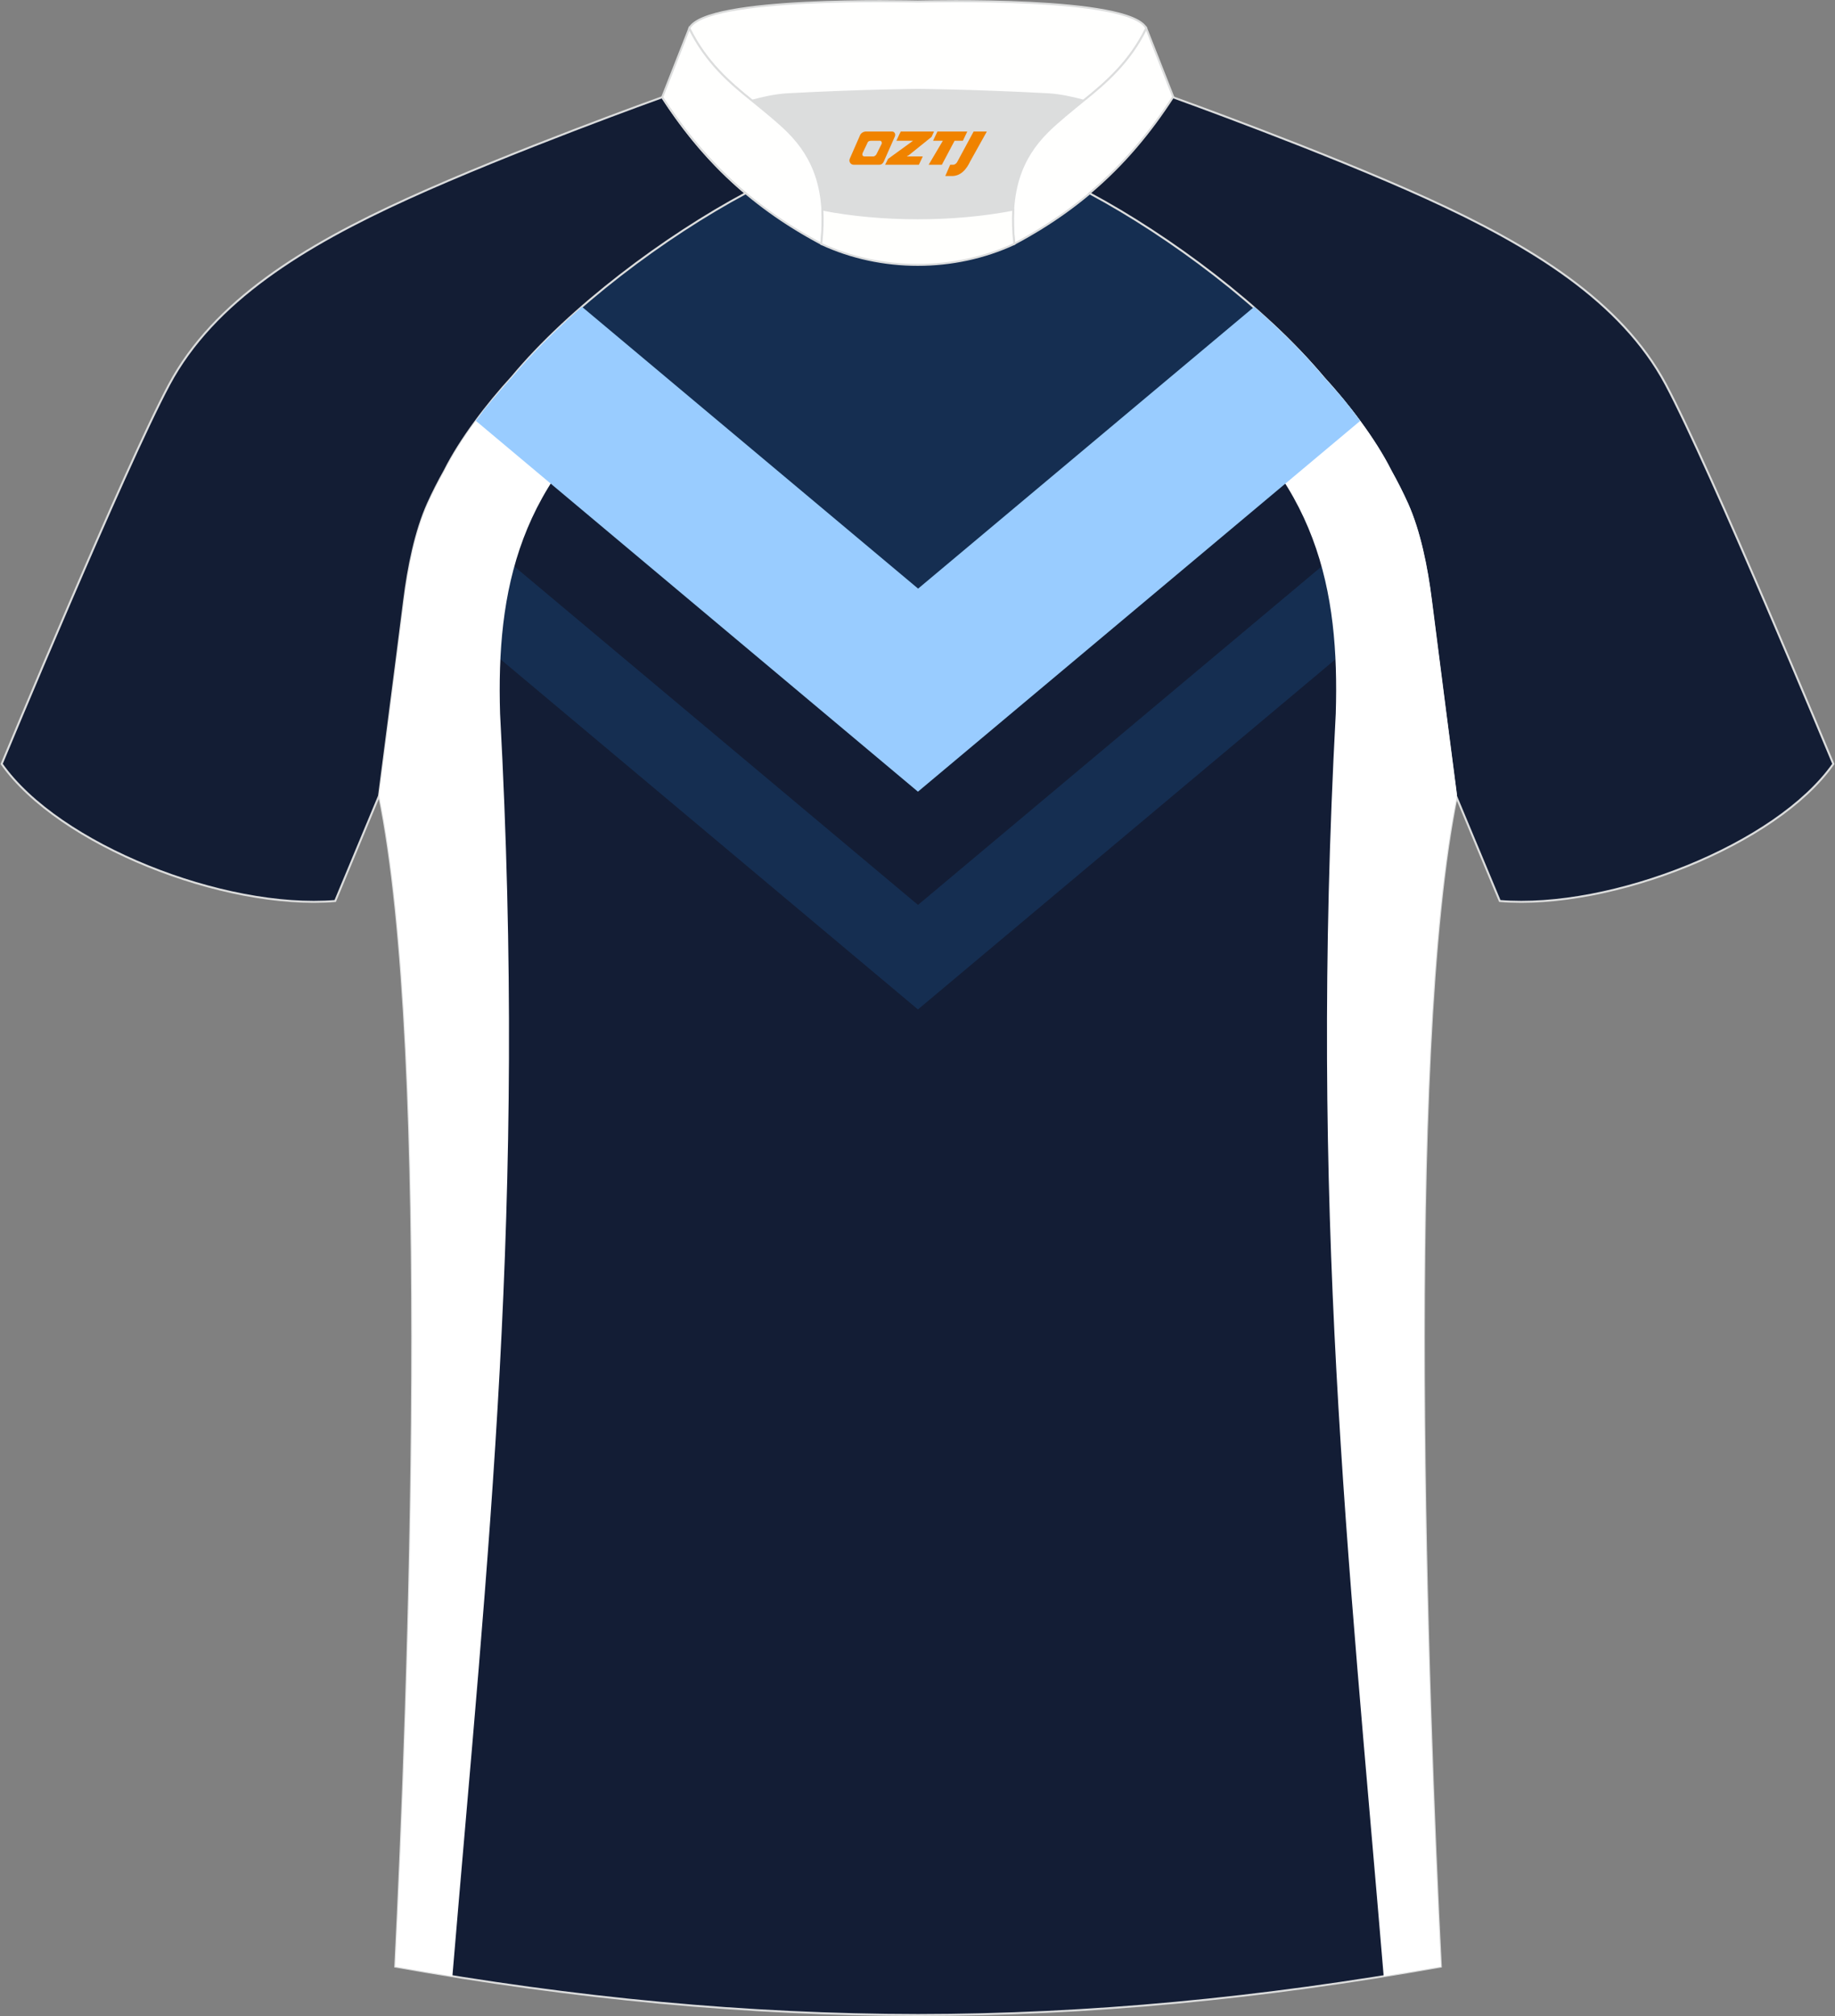
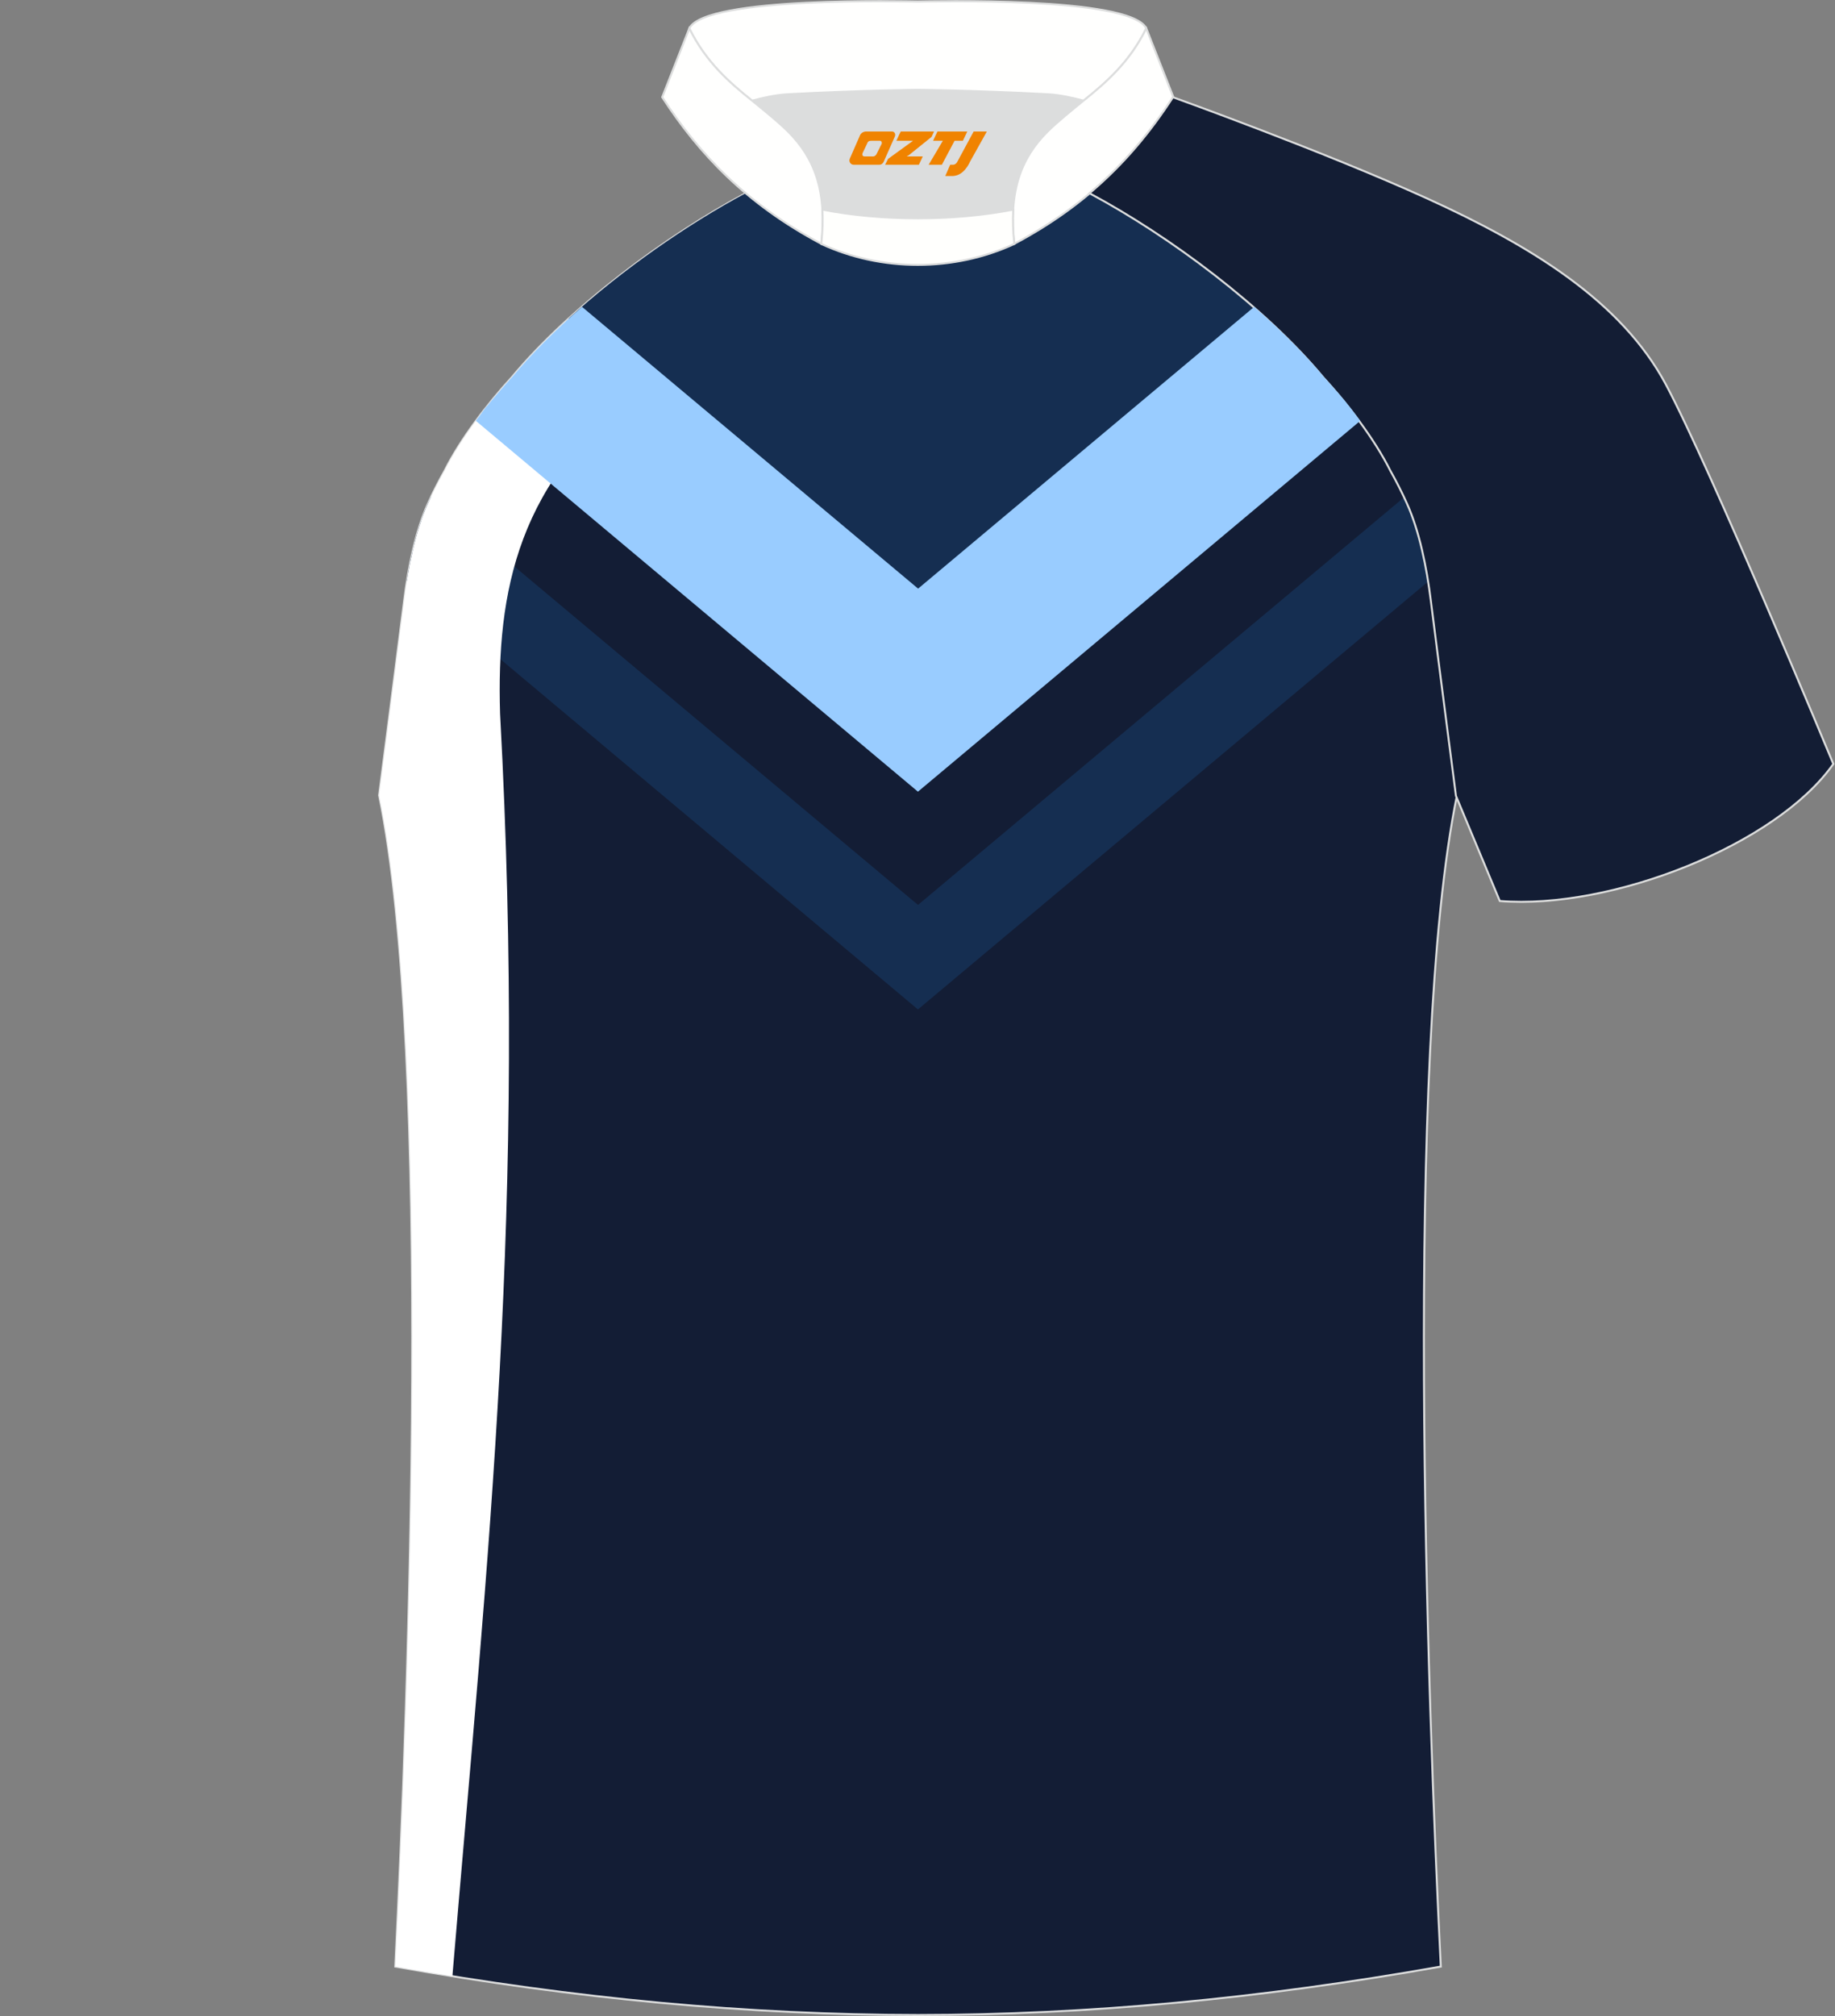
<svg xmlns="http://www.w3.org/2000/svg" version="1.1" id="图层_1" x="0px" y="0px" width="375.2px" height="412px" viewBox="0 0 375.2 412" enable-background="new 0 0 375.2 412" xml:space="preserve">
  <rect x="0" y="0" width="375.2" height="412" fill="#808080" stroke="none" />
  <g>
    <path fill="#131D35" stroke="#DCDDDD" stroke-width="0.406" stroke-miterlimit="22.926" d="M292.78,122.66   c1.28,10.23,4.87,37.87,5.13,39.86c-10.9,52.76-6,185.62-3.31,239.35c-36.96,6.55-71.93,9.87-106.89,9.9   c-34.96-0.03-69.93-3.34-106.89-9.9c2.69-53.72,7.6-186.57-3.31-239.35c0.26-1.99,3.85-29.63,5.13-39.86   c0.85-6.8,2.33-14.11,4.86-19.75c1.02-2.26,2.16-4.5,3.41-6.73c3.28-6.54,8.81-13.72,13.75-19.1   c11.93-14.32,31.37-28.81,47.8-37.58c3.96,3.32,8.45,6.46,13.61,9.33l1.87,1.02c6.12,2.83,13.03,4.26,19.78,4.27   c6.76-0.02,13.67-1.43,19.78-4.27l1.87-1.02c5.16-2.87,9.65-6.01,13.61-9.33c16.43,8.77,35.86,23.25,47.8,37.58   c4.95,5.37,10.48,12.55,13.75,19.1c1.26,2.23,2.4,4.47,3.4,6.73C290.45,108.56,291.93,115.86,292.78,122.66z" />
    <path fill="#152E51" d="M83.2,118.68c0.89-5.59,2.24-11.22,4.29-15.77c0.22-0.48,0.45-0.95,0.66-1.42l99.55,83.43l99.55-83.43   c0.23,0.47,0.45,0.95,0.66,1.42c2.05,4.55,3.4,10.2,4.29,15.77l-104.51,87.6L83.2,118.68z" />
    <path fill="#152E51" d="M116.26,65.1c11.01-10.02,24.38-19.3,36.2-25.61c3.96,3.32,8.44,6.46,13.61,9.33l1.87,1.02   c6.12,2.83,13.03,4.26,19.79,4.27c6.76-0.02,13.67-1.43,19.78-4.27l1.87-1.02c5.16-2.87,9.65-6.01,13.61-9.33   c11.82,6.31,25.17,15.58,36.2,25.61l-71.46,59.89L116.26,65.1z" />
-     <path fill="#131D34" stroke="#DCDDDD" stroke-width="0.406" stroke-miterlimit="22.926" d="M152.45,39.49   c-7.11-5.98-12.51-12.6-17.06-19.62c0,0-30.76,11.03-51.98,20.69c-21.24,9.66-39.7,20.97-48.82,38.01S0.34,156.11,0.34,156.11   c11.62,16.54,45.44,29.86,68.2,28.01l8.96-21.48c0,0,3.82-29.36,5.14-39.97c0.85-6.8,2.33-14.11,4.86-19.75   c1.02-2.26,2.16-4.5,3.41-6.72c3.28-6.54,8.81-13.72,13.75-19.1C116.58,62.76,136.02,48.28,152.45,39.49z" />
    <path fill="#DCDDDD" d="M168.14,42.83c12.06,2.37,26.98,2.37,39.04,0c0.42-6.85,2.86-11.78,7.02-15.91   c1.98-1.98,5.19-4.55,7.34-6.31c0.66-0.52,1.33-1.09,1.98-1.62c-0.29-0.07-2.99-0.89-3.28-0.96c-1.96-0.47-3.95-0.81-5.94-0.91   c-6.35-0.35-12.71-0.6-19.06-0.77c-2.52-0.07-5.08-0.15-7.59-0.15c-2.52,0-5.08,0.08-7.6,0.15c-6.36,0.17-12.71,0.43-19.07,0.77   c-1.82,0.1-3.63,0.41-5.42,0.8c-0.47,0.1-3.23,1.05-3.69,1.17c0.62,0.52,1.24,1.03,1.85,1.52c2.45,1.94,5.16,4.11,7.38,6.33   C165.27,31.07,167.72,35.98,168.14,42.83z" />
    <path fill="#FFFFFE" stroke="#DCDDDD" stroke-width="0.406" stroke-miterlimit="22.926" d="M140.94,5.8   c3.27-6.62,44.72-5.49,46.72-5.49c2.01,0,43.45-1.13,46.72,5.49c-3.37,6.86-8.16,11.02-12.81,14.78c-2.01-0.53-4.72-1.18-7.35-1.32   c-15.4-0.82-26.55-0.9-26.55-0.9s-11.15,0.08-26.55,0.9c-2.63,0.14-5.34,0.78-7.35,1.32C149.1,16.83,144.31,12.66,140.94,5.8z" />
    <path fill="#FFFFFE" stroke="#DCDDDD" stroke-width="0.406" stroke-miterlimit="22.926" d="M140.94,5.8l-5.54,14.06   c7.38,11.39,17.04,21.76,32.54,29.97c1.17-10.71-1.35-17.5-6.79-22.93c-1.98-1.98-5.18-4.55-7.34-6.31   C149.12,16.85,144.32,12.67,140.94,5.8z" />
    <path fill="#FFFFFE" stroke="#DCDDDD" stroke-width="0.406" stroke-miterlimit="22.926" d="M234.38,5.8l5.54,14.06   c-7.38,11.39-17.04,21.76-32.54,29.97c-1.17-10.71,1.35-17.5,6.8-22.93c1.98-1.98,5.19-4.55,7.34-6.31   C226.19,16.85,231,12.67,234.38,5.8z" />
    <path fill="#FFFFFD" stroke="#DCDDDD" stroke-width="0.406" stroke-miterlimit="22.926" d="M167.92,49.85   c0.27-2.54,0.36-4.87,0.22-7.02c12.06,2.37,26.98,2.37,39.04,0c-0.13,2.14-0.06,4.46,0.22,7.02   C195.1,55.55,180.21,55.55,167.92,49.85z" />
    <path fill="#131D34" stroke="#DCDDDD" stroke-width="0.406" stroke-miterlimit="22.926" d="M222.77,39.49   c7.11-5.98,12.51-12.6,17.06-19.62c0,0,30.76,11.03,51.98,20.69s39.7,20.97,48.81,38.01c9.11,17.04,34.24,77.54,34.24,77.54   c-11.61,16.54-45.44,29.86-68.2,28.01l-8.96-21.48c0,0-3.82-29.36-5.15-39.97c-0.85-6.8-2.33-14.11-4.86-19.75   c-1.02-2.26-2.15-4.5-3.4-6.72c-3.27-6.54-8.81-13.72-13.75-19.1C258.63,62.76,239.19,48.28,222.77,39.49z" />
    <path fill="#FFFFFF" d="M92.5,403.84c-3.88-0.62-7.77-1.28-11.69-1.97c2.69-53.72,7.6-186.57-3.31-239.35   c0.26-1.99,3.85-29.63,5.13-39.86c0.85-6.8,2.33-14.11,4.86-19.75c1.02-2.26,2.16-4.5,3.41-6.73c3.28-6.54,8.81-13.72,13.75-19.1   l0.53-0.63l0.03-0.04l0.04-0.05l0.02-0.03l0.45-0.51l0.07-0.08l0.09-0.1l0.47-0.54l0.02-0.02l0.13-0.16l0.44-0.48l0.03-0.03   l0.02-0.02l0.16-0.18l0.16-0.18l0.16-0.18l0.09-0.11l0.07-0.07l0.5-0.54l0.05-0.05l0.12-0.13l0.5-0.54l0,0l0.51-0.53l0.12-0.13   l0.05-0.05l0.17-0.18c0.36-0.36,0.69-0.72,1.05-1.08l0.03-0.02l0.02-0.02l0.49-0.49l0.15-0.16l0.02-0.02l0.06-0.06l0.48-0.47   l0.1-0.11l0.07-0.07l0.18-0.18l0.37-0.36l0.06-0.05l0.13-0.12l0.38-0.36l0.18-0.18l0,0l0.38-0.36l0.19-0.17l0.14-0.13l0.05-0.05   l0.19-0.18l0.19-0.18l0.76-0.71l0.19-0.18l0.03-0.03l0.16-0.15l16.22,13.13c-26.07,18.97-30.42,42.03-29.67,67.09   C107.72,246.8,99.83,316.52,92.5,403.84z" />
-     <path fill="#FFFFFF" d="M282.92,403.84c3.87-0.62,7.77-1.28,11.69-1.97c-2.69-53.72-7.6-186.57,3.31-239.35   c-0.26-1.99-3.85-29.63-5.13-39.86c-0.85-6.8-2.33-14.11-4.85-19.75c-1.02-2.26-2.16-4.5-3.4-6.73   c-3.28-6.54-8.81-13.72-13.75-19.1l-0.53-0.63l-0.04-0.04l-0.04-0.05l-0.02-0.03l-0.45-0.51l-0.07-0.08l-0.09-0.1l-0.48-0.54   l-0.02-0.02l-0.14-0.16l-0.44-0.48l-0.03-0.03l-0.02-0.02l-0.16-0.18l-0.16-0.18l-0.16-0.18l-0.09-0.11l-0.07-0.07l-0.5-0.54   l-0.05-0.05l-0.12-0.13l-0.51-0.54l0,0l-0.51-0.54l-0.12-0.13l-0.05-0.05l-0.17-0.18c-0.35-0.37-0.69-0.72-1.05-1.08l-0.02-0.02   l-0.03-0.02l-0.49-0.49L264,69.73l-0.02-0.02l-0.06-0.06l-0.48-0.48l-0.11-0.11l-0.07-0.07l-0.18-0.18l-0.37-0.37l-0.06-0.05   l-0.13-0.12l-0.38-0.36l-0.19-0.18l0,0l-0.38-0.36l-0.19-0.18l-0.14-0.13l-0.05-0.05l-0.19-0.17l-0.19-0.18l-0.76-0.71l-0.19-0.18   l-0.03-0.02l-0.16-0.15l-16.22,13.13c26.07,18.97,30.43,42.03,29.67,67.09C267.7,246.8,275.59,316.52,282.92,403.84z" />
    <path fill="#99CCFF" d="M97.3,86l0.08-0.12l0.03-0.04l0.11-0.15l0.09-0.11l0.02-0.03l0.11-0.15l0.1-0.13l0.02-0.02l0.11-0.15   l0.1-0.13l0.02-0.02l0.11-0.15l0.1-0.14l0.01-0.01l0.11-0.15l0.11-0.14v-0.03l0.11-0.15l0.11-0.15l0,0l0.11-0.15l0.11-0.15v-0.01   l0.11-0.14l0.11-0.15l0.01-0.01l0.11-0.14l0.11-0.15l0.01-0.02l0.14-0.09l0.11-0.14l0.02-0.02l0.1-0.12l0.11-0.14l0.02-0.03   l0.1-0.11l0.11-0.15l0.03-0.03l0.09-0.11l0.12-0.14l0.03-0.04l0.08-0.1l0.12-0.14l0.04-0.04l0.08-0.1l0.11-0.14l0.04-0.05   l0.08-0.09l0.12-0.14l0.05-0.05l0.07-0.08l0.12-0.14l0.05-0.06l0.07-0.08l0.12-0.14l0.05-0.06l0.06-0.07l0.11-0.13l0.06-0.07   l0.06-0.07l0.12-0.13l0.06-0.07l0.05-0.06l0.11-0.13l0.07-0.08l0.05-0.06l0.12-0.13l0.07-0.09l0.04-0.05l0.12-0.13l0.08-0.09   l0.04-0.04l0.11-0.13l0.08-0.09l0.03-0.04l0.11-0.13l0.09-0.1l0.03-0.03l0.11-0.13l0.09-0.1l0.02-0.02l0.11-0.13l0.1-0.11   l0.02-0.02l0.12-0.13l0.1-0.12l0.01-0.02l0.12-0.13l0.1-0.12l0.01-0.01l0.12-0.13l0.11-0.12h0.01l0.11-0.12l0.11-0.12   c4.05-4.86,8.98-9.75,14.35-14.42l68.72,57.58l68.71-57.58c5.37,4.67,10.29,9.56,14.35,14.42l0.11,0.12l0.12,0.12l0,0l0.11,0.12   l0.11,0.13l0.01,0.01l0.11,0.12l0.11,0.13l0.02,0.02l0.1,0.12l0.11,0.13l0.02,0.02l0.1,0.11l0.12,0.13l0.02,0.02l0.09,0.1   l0.11,0.13l0.03,0.03l0.09,0.1l0.12,0.13l0.03,0.04l0.08,0.09l0.11,0.13l0.04,0.04l0.08,0.09l0.12,0.13l0.04,0.05l0.07,0.09   l0.12,0.13l0.05,0.06l0.07,0.08l0.12,0.13l0.05,0.06l0.07,0.07l0.12,0.13l0.05,0.07l0.06,0.07l0.12,0.13l0.06,0.07l0.06,0.06   l0.12,0.14l0.06,0.08l0.05,0.06l0.11,0.14l0.07,0.08l0.04,0.05l0.12,0.14l0.08,0.09l0.04,0.05l0.12,0.14l0.08,0.1l0.04,0.04   l0.12,0.14l0.08,0.1l0.03,0.04l0.11,0.14l0.09,0.11l0.03,0.03l0.11,0.15l0.09,0.11l0.02,0.03l0.11,0.14l0.1,0.12l0.02,0.02   l0.12,0.14l0.1,0.13l0.01,0.02l0.12,0.15l0.1,0.14l0.01,0.01l0.12,0.15l0.11,0.14v0.01l0.11,0.15l0.12,0.15l0,0l0.11,0.15   l0.11,0.15l0.01,0.01l0.1,0.14l0.12,0.15l0.01,0.01l0.1,0.13l0.11,0.15l0.01,0.02l0.1,0.13l0.11,0.15l0.02,0.02l0.09,0.13   l0.11,0.15l0.02,0.03l0.09,0.11l0.11,0.15l0.02,0.04l0.08,0.12l-90.42,75.77L97.3,86z" />
  </g>
  <g>
    <path fill="#F08300" d="M199.08,26.87l-3.4,6.3c-0.2,0.3-0.5,0.5-0.8,0.5h-0.6l-1,2.3h1.2c2,0.1,3.2-1.5,3.9-3L201.78,26.87h-2.5L199.08,26.87z" />
    <polygon fill="#F08300" points="191.88,26.87 ,197.78,26.87 ,196.88,28.77 ,195.18,28.77 ,192.58,33.67 ,189.88,33.67 ,192.78,28.77 ,190.78,28.77 ,191.68,26.87" />
    <polygon fill="#F08300" points="185.88,31.97 ,185.38,31.97 ,185.88,31.67 ,190.48,27.97 ,190.98,26.87 ,184.18,26.87 ,183.88,27.47 ,183.28,28.77 ,186.08,28.77 ,186.68,28.77 ,181.58,32.47    ,180.98,33.67 ,187.58,33.67 ,187.88,33.67 ,188.68,31.97" />
    <path fill="#F08300" d="M182.38,26.87H177.08C176.58,26.87,176.08,27.17,175.88,27.57L173.78,32.37C173.48,32.97,173.88,33.67,174.58,33.67h5.2c0.4,0,0.7-0.2,0.9-0.6L182.98,27.87C183.18,27.37,182.88,26.87,182.38,26.87z M180.28,29.37L179.18,31.57C178.98,31.87,178.68,31.97,178.58,31.97l-1.8,0C176.58,31.97,176.18,31.87,176.38,31.27l1-2.1c0.1-0.3,0.4-0.4,0.7-0.4h1.9   C180.18,28.77,180.38,29.07,180.28,29.37z" />
  </g>
</svg>